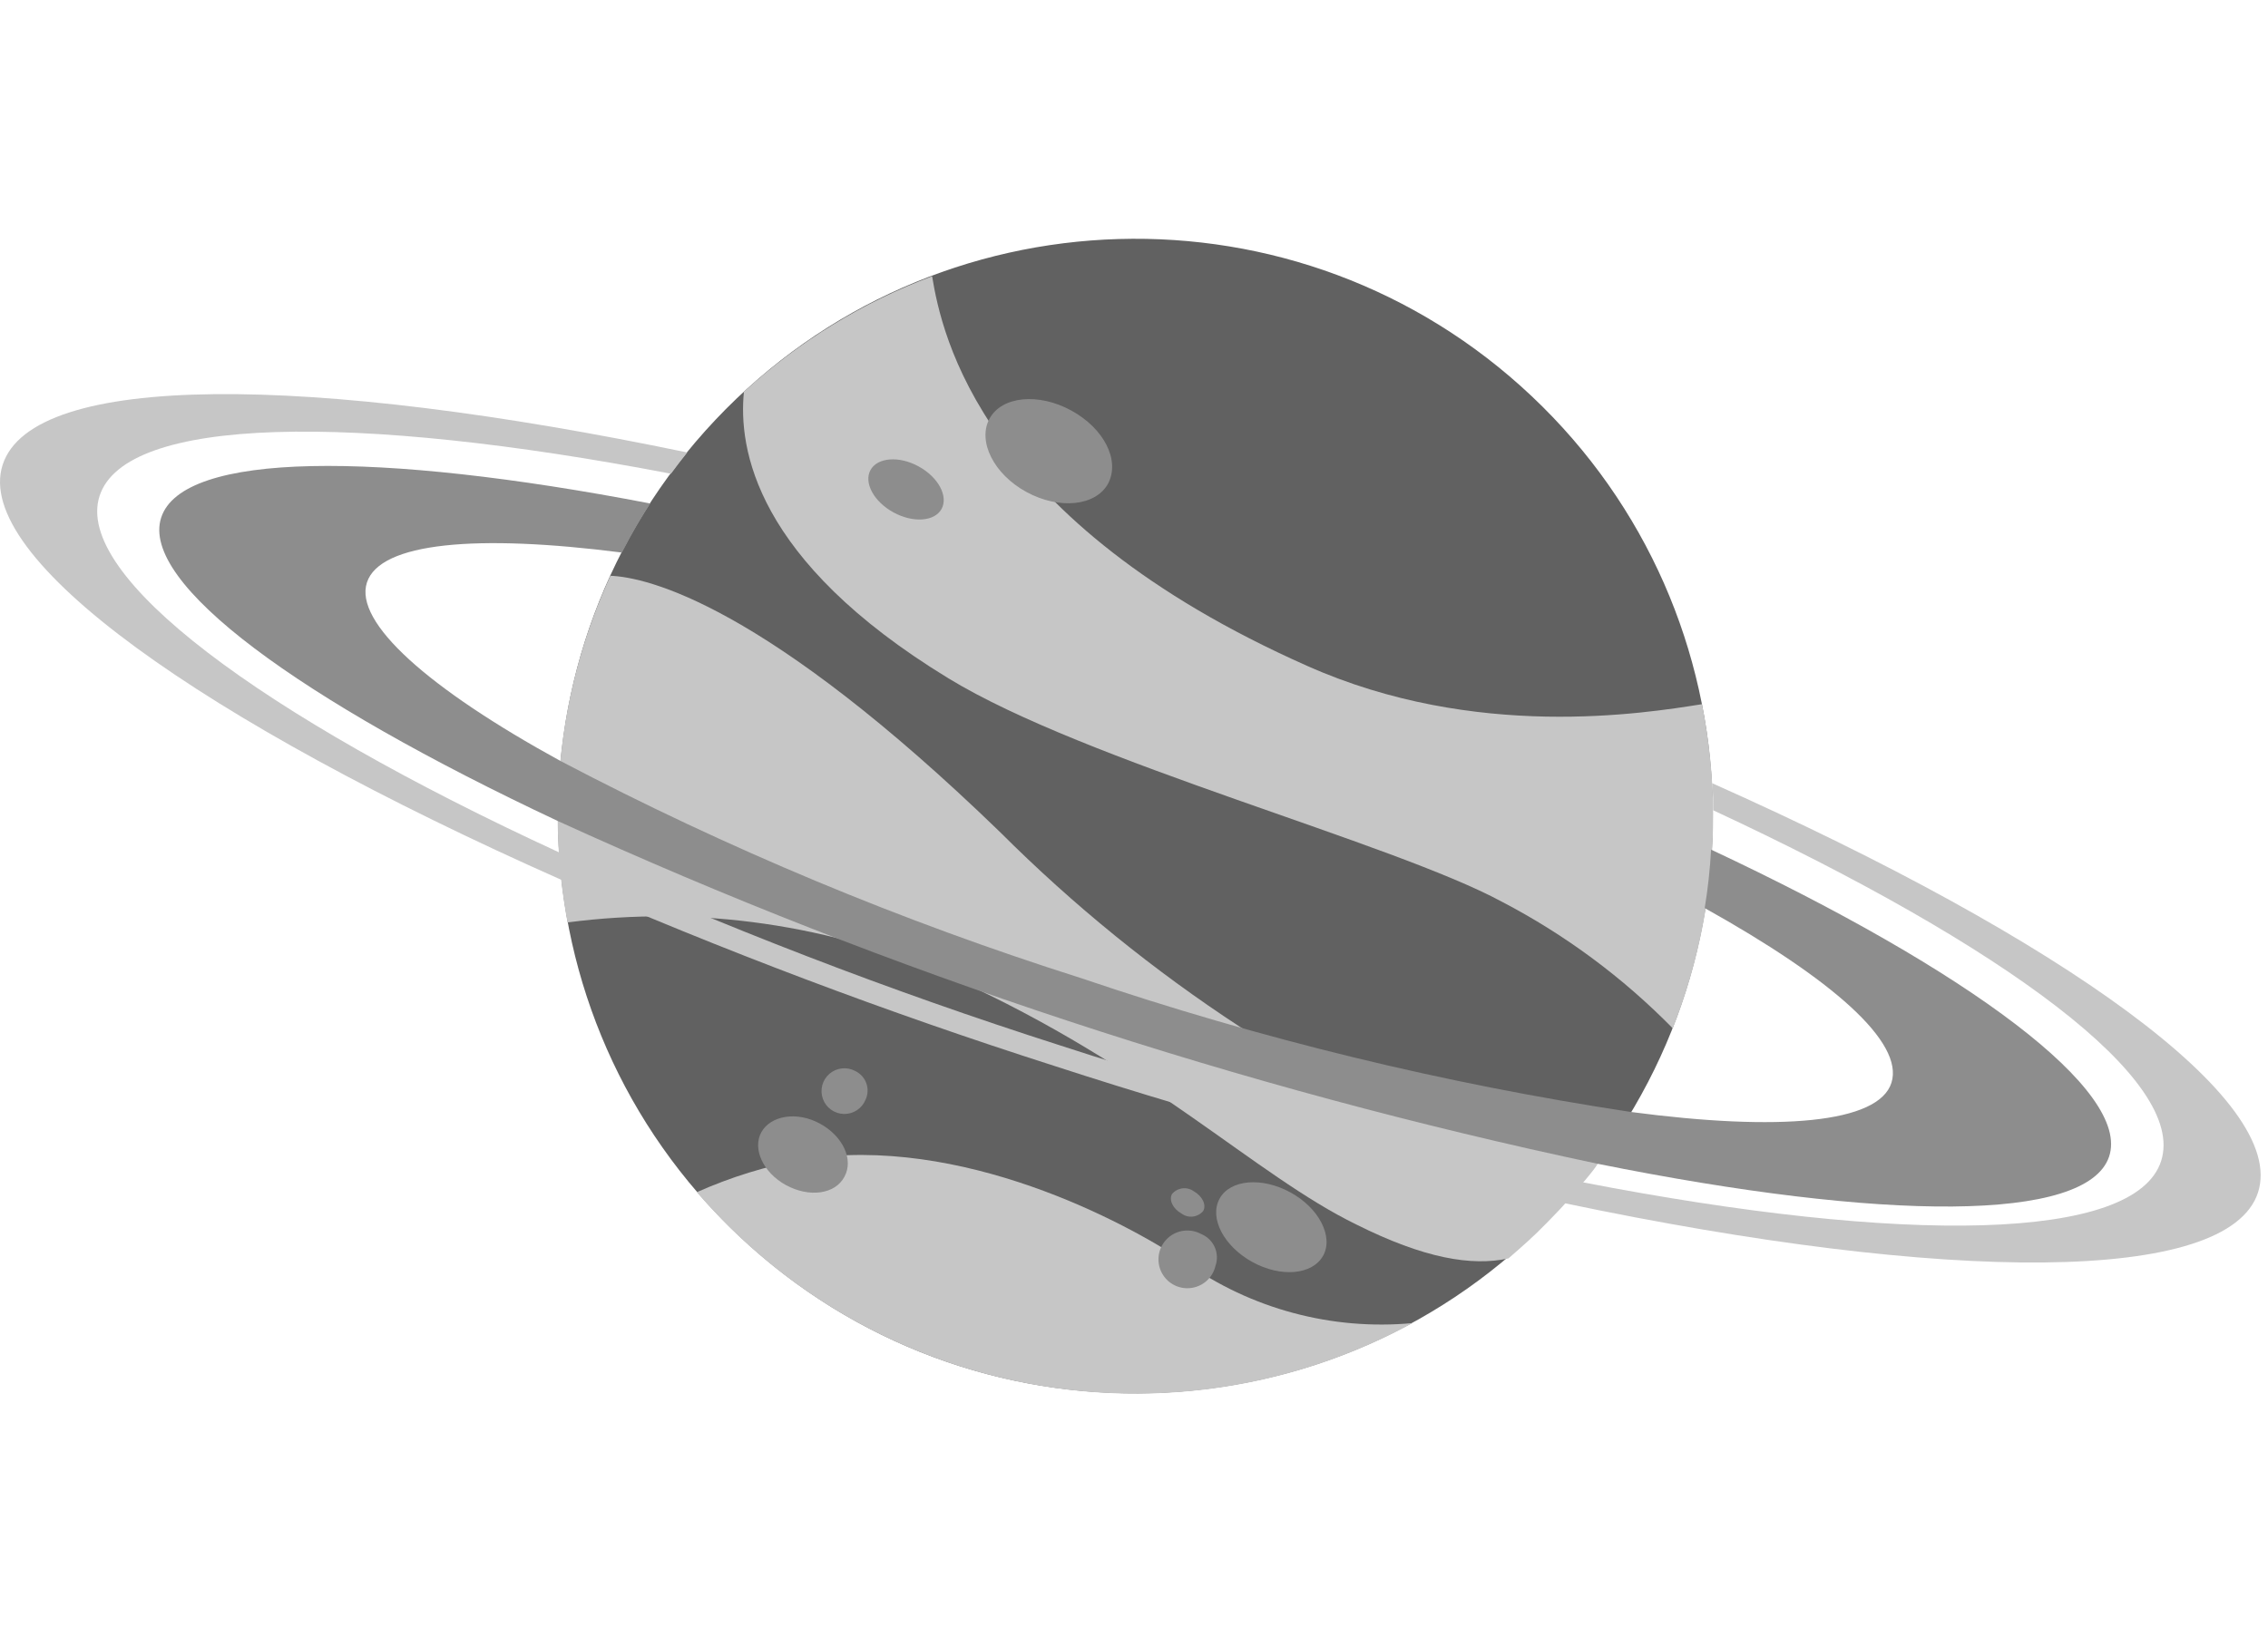
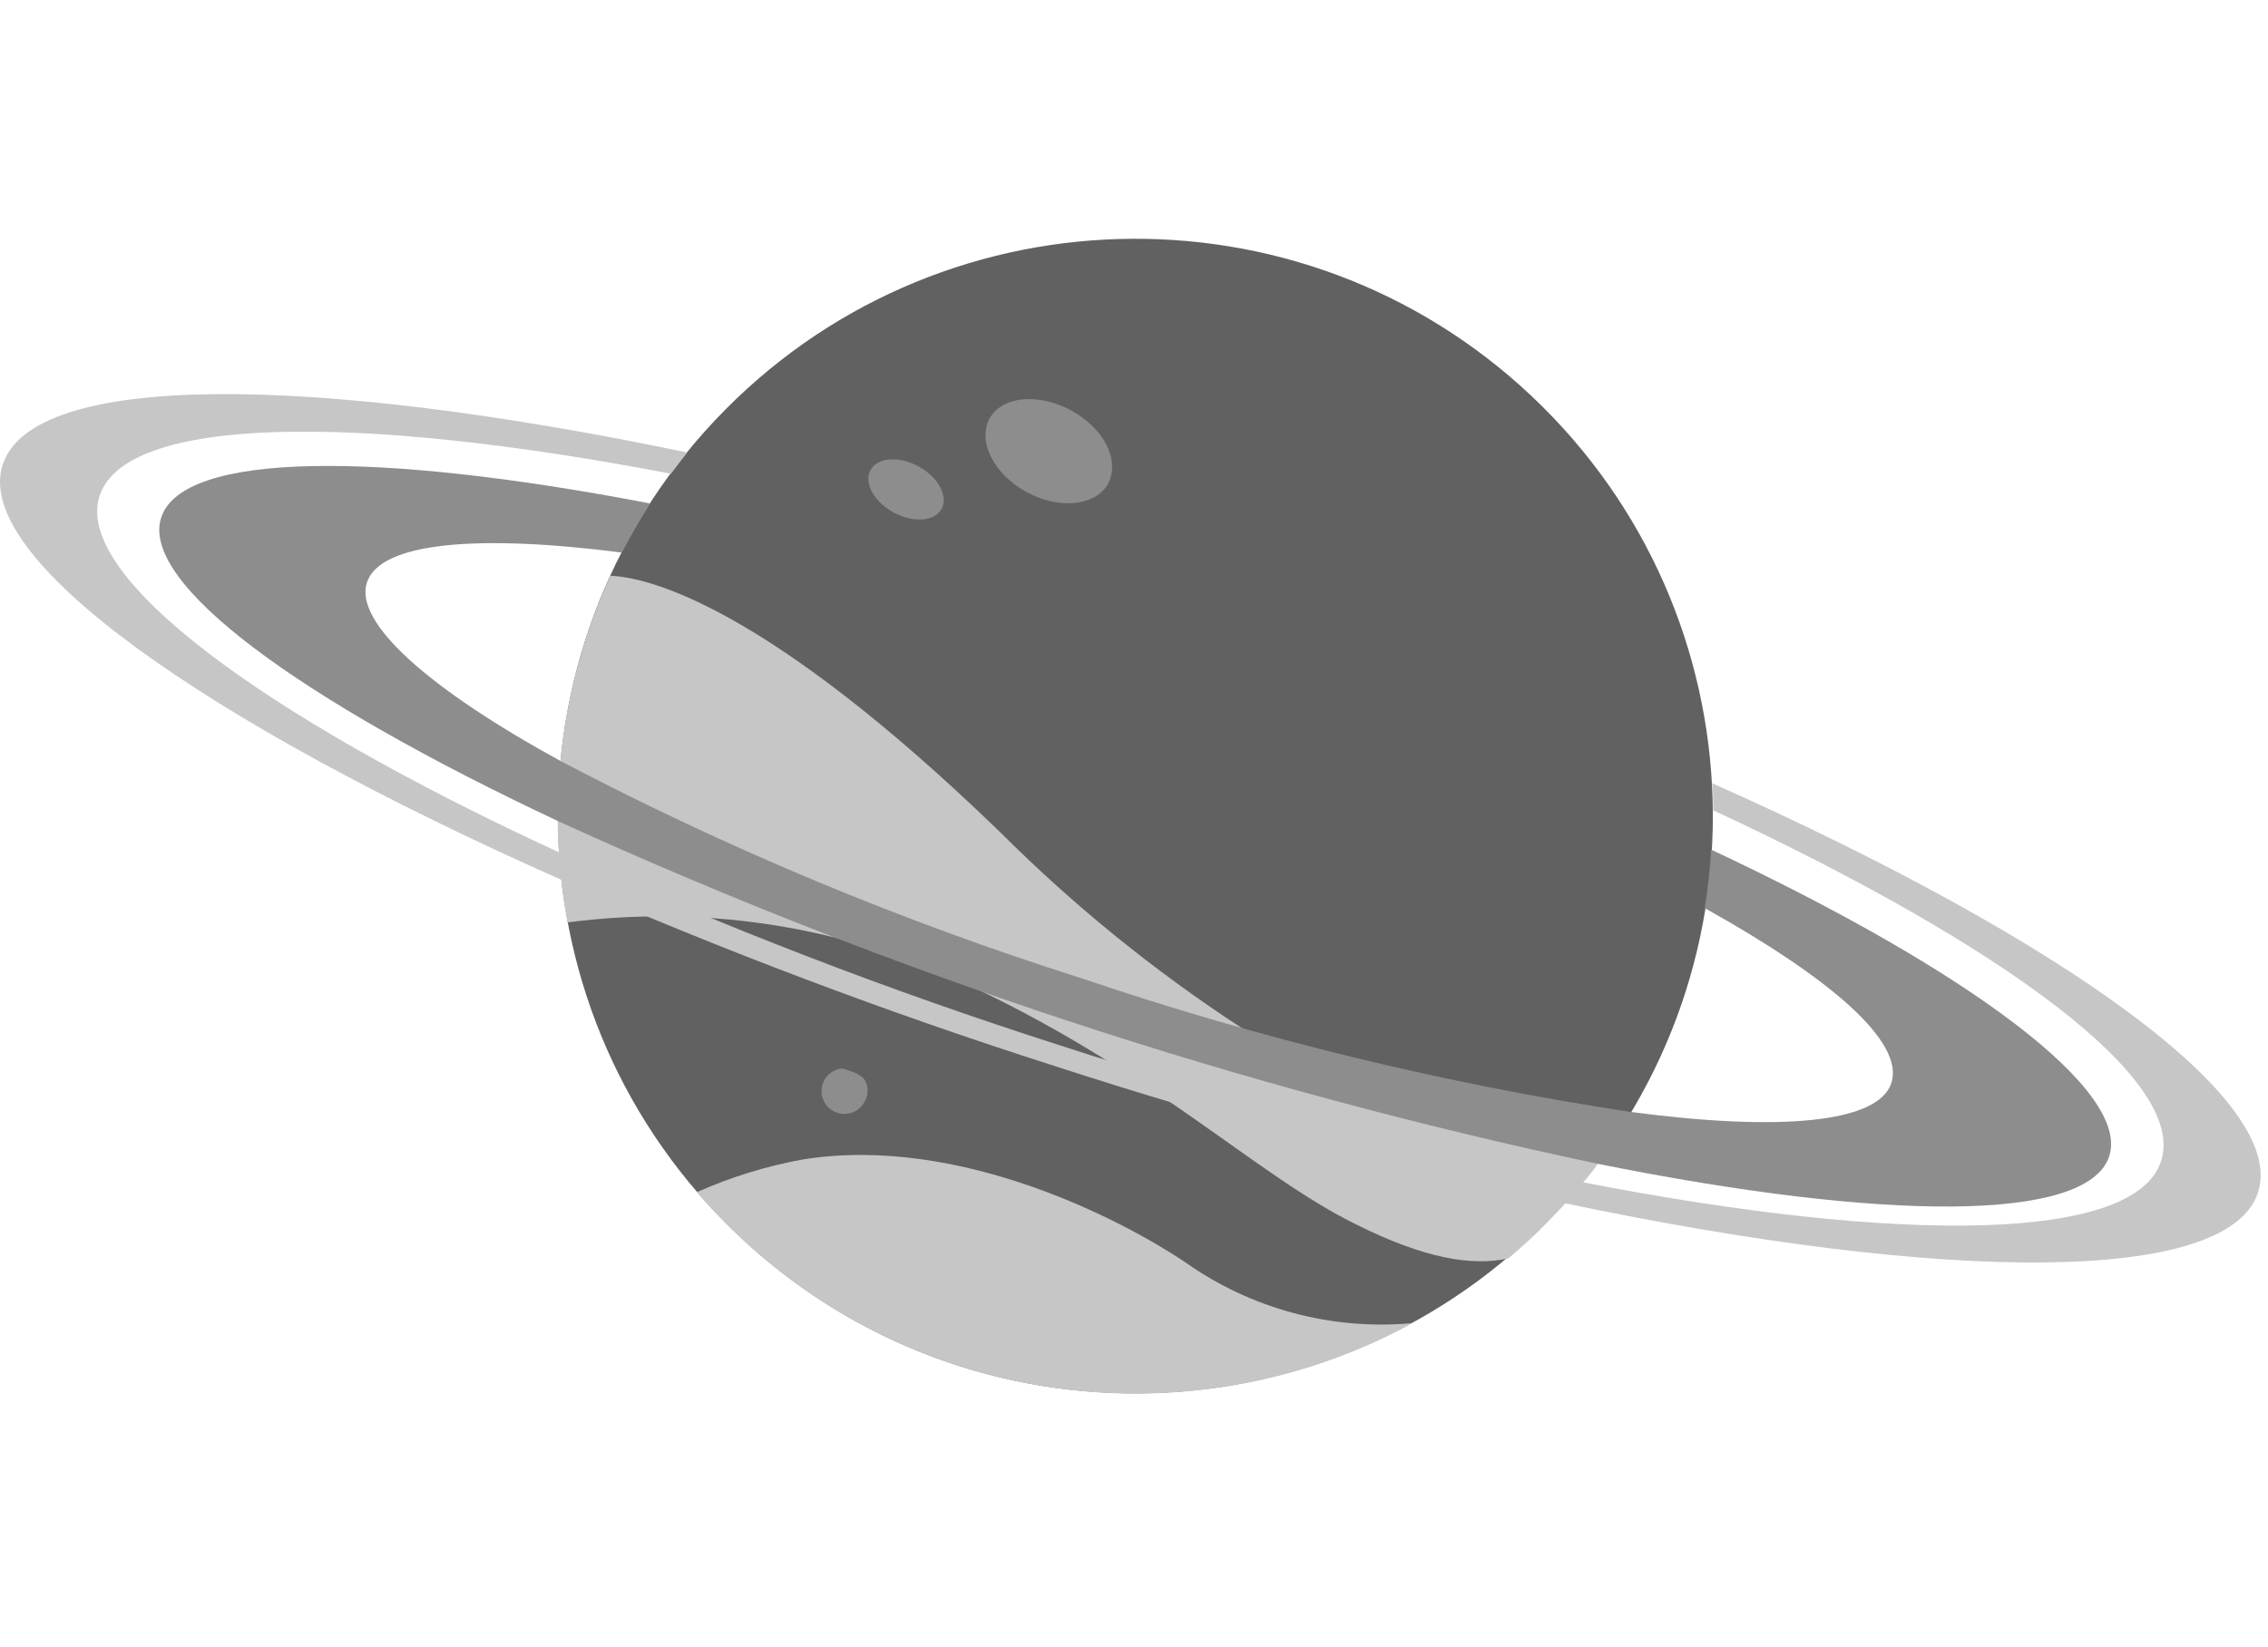
<svg xmlns="http://www.w3.org/2000/svg" width="128" height="93" viewBox="0 0 128 93" fill="none">
  <path d="M41.711 69.772C28.621 57.419 28.023 36.793 40.376 23.703C52.729 10.612 73.355 10.014 86.446 22.367C99.536 34.721 100.134 55.347 87.781 68.437C75.428 81.528 54.802 82.126 41.711 69.772Z" fill="#616161" />
-   <path d="M94.406 58.053C91.591 55.183 88.341 52.773 84.776 50.913C78.566 47.553 61.306 43.043 53.526 38.293C42.586 31.623 41.666 25.293 41.986 22.113C45.077 19.281 48.682 17.067 52.606 15.594C53.156 18.944 55.386 29.433 73.776 37.593C83.276 41.824 92.776 40.273 96.056 39.754C97.279 45.885 96.706 52.239 94.406 58.053Z" fill="#C6C6C6" />
  <path d="M79.719 74.694C73.157 78.27 65.567 79.487 58.217 78.142C50.866 76.797 44.199 72.971 39.329 67.303C41.247 66.447 43.261 65.826 45.329 65.453C54.239 64.033 63.519 68.993 66.869 71.243C70.602 73.893 75.161 75.117 79.719 74.694Z" fill="#C6C6C6" />
  <path d="M92.09 62.773L91.62 63.533L91.18 64.204C90.84 64.713 90.5 65.204 90.18 65.694C89.86 66.183 89.51 66.553 89.18 66.963L88.79 67.424L88.34 67.933C88.19 68.103 88.04 68.273 87.88 68.433L87.32 69.013L86.76 69.573L86.26 70.043C85.89 70.383 85.51 70.713 85.13 71.043C83.06 71.493 80.37 71.043 76.54 69.124C70.82 66.334 64.91 60.254 53.84 55.233C46.998 52.196 39.452 51.103 32.03 52.074C30.79 45.457 31.636 38.619 34.45 32.504C36.53 32.593 43.14 34.084 56.45 46.983C60.577 51.105 65.118 54.791 70 57.983C81.65 65.334 88.84 63.983 91.89 62.773H92.09Z" fill="#C6C6C6" />
  <path d="M62.537 27.303C61.837 28.573 59.777 28.784 57.927 27.773C56.077 26.764 55.157 24.903 55.847 23.633C56.537 22.363 58.607 22.163 60.457 23.173C62.307 24.183 63.227 25.983 62.537 27.303Z" fill="#8D8D8D" />
  <path d="M53.139 28.733C52.749 29.443 51.529 29.533 50.419 28.923C49.309 28.313 48.739 27.244 49.129 26.534C49.519 25.823 50.739 25.723 51.849 26.333C52.959 26.943 53.529 28.013 53.139 28.733Z" fill="#8D8D8D" />
-   <path d="M74.677 70.883C74.077 71.974 72.287 72.133 70.677 71.243C69.067 70.353 68.237 68.763 68.827 67.674C69.417 66.584 71.217 66.433 72.827 67.314C74.437 68.194 75.267 69.803 74.677 70.883Z" fill="#8D8D8D" />
-   <path d="M68.598 71.463C68.521 71.796 68.342 72.096 68.086 72.321C67.829 72.546 67.509 72.685 67.169 72.718C66.83 72.751 66.488 72.677 66.193 72.506C65.898 72.335 65.664 72.076 65.524 71.765C65.384 71.454 65.345 71.106 65.413 70.772C65.481 70.438 65.652 70.133 65.902 69.901C66.152 69.669 66.468 69.521 66.807 69.479C67.145 69.436 67.489 69.501 67.788 69.663C68.129 69.802 68.403 70.066 68.554 70.401C68.705 70.737 68.721 71.117 68.598 71.463Z" fill="#8D8D8D" />
-   <path d="M67.907 68.364C67.761 68.538 67.554 68.651 67.327 68.679C67.101 68.707 66.872 68.648 66.688 68.513C66.198 68.243 65.957 67.743 66.147 67.403C66.296 67.228 66.505 67.115 66.733 67.087C66.961 67.059 67.191 67.118 67.377 67.254C67.858 67.523 68.097 68.023 67.907 68.364Z" fill="#8D8D8D" />
-   <path d="M47.657 66.433C47.127 67.433 45.657 67.613 44.357 66.903C43.057 66.193 42.447 64.833 42.977 63.903C43.507 62.973 44.977 62.723 46.277 63.433C47.577 64.143 48.187 65.463 47.657 66.433Z" fill="#8D8D8D" />
-   <path d="M48.849 62.083C48.751 62.325 48.581 62.532 48.363 62.675C48.145 62.819 47.888 62.893 47.627 62.887C47.366 62.882 47.112 62.797 46.9 62.644C46.688 62.492 46.528 62.278 46.44 62.032C46.352 61.786 46.34 61.52 46.407 61.267C46.474 61.014 46.616 60.788 46.815 60.618C47.013 60.448 47.258 60.342 47.518 60.315C47.778 60.287 48.04 60.339 48.269 60.463C48.56 60.602 48.785 60.85 48.893 61.154C49.002 61.457 48.986 61.792 48.849 62.083Z" fill="#8D8D8D" />
+   <path d="M48.849 62.083C48.751 62.325 48.581 62.532 48.363 62.675C48.145 62.819 47.888 62.893 47.627 62.887C47.366 62.882 47.112 62.797 46.9 62.644C46.688 62.492 46.528 62.278 46.44 62.032C46.352 61.786 46.34 61.52 46.407 61.267C46.474 61.014 46.616 60.788 46.815 60.618C47.013 60.448 47.258 60.342 47.518 60.315C48.56 60.602 48.785 60.85 48.893 61.154C49.002 61.457 48.986 61.792 48.849 62.083Z" fill="#8D8D8D" />
  <path d="M90.139 65.694C69.939 61.416 50.271 54.931 31.489 46.353C16.889 39.493 7.879 32.923 9.099 29.213C10.319 25.503 21.269 25.453 36.699 28.424C36.279 29.073 35.889 29.733 35.509 30.424C35.369 30.683 35.239 30.944 35.099 31.194C26.889 30.143 21.449 30.623 20.709 32.883C19.969 35.143 24.189 38.883 31.639 42.964C41.055 47.908 50.89 52.011 61.029 55.224C71.12 58.649 81.493 61.175 92.029 62.773C100.419 63.883 106.029 63.413 106.749 61.123C107.469 58.834 103.399 55.273 96.209 51.264C96.389 50.171 96.509 49.069 96.569 47.964C111.149 54.803 120.289 61.603 119.029 65.303C117.769 69.004 106.359 68.963 90.139 65.694Z" fill="#8D8D8D" />
  <path d="M88.298 67.924C78.561 65.837 68.938 63.246 59.468 60.163C50.035 57.145 40.762 53.644 31.688 49.673C11.408 40.673 -1.542 31.503 0.148 26.244C1.838 20.983 17.428 21.093 38.788 25.544C38.478 25.933 38.168 26.334 37.868 26.744C19.928 23.303 7.068 23.494 5.618 28.003C4.168 32.514 14.688 40.343 31.558 48.123C40.769 52.301 50.215 55.941 59.848 59.023C69.512 62.17 79.352 64.748 89.318 66.743C107.468 70.263 120.508 70.094 121.968 65.543C123.428 60.993 113.168 53.413 96.688 45.743C96.688 45.233 96.688 44.743 96.628 44.214C116.488 53.063 129.108 62.114 127.438 67.314C125.768 72.513 109.908 72.463 88.298 67.924Z" fill="#C6C6C6" />
</svg>